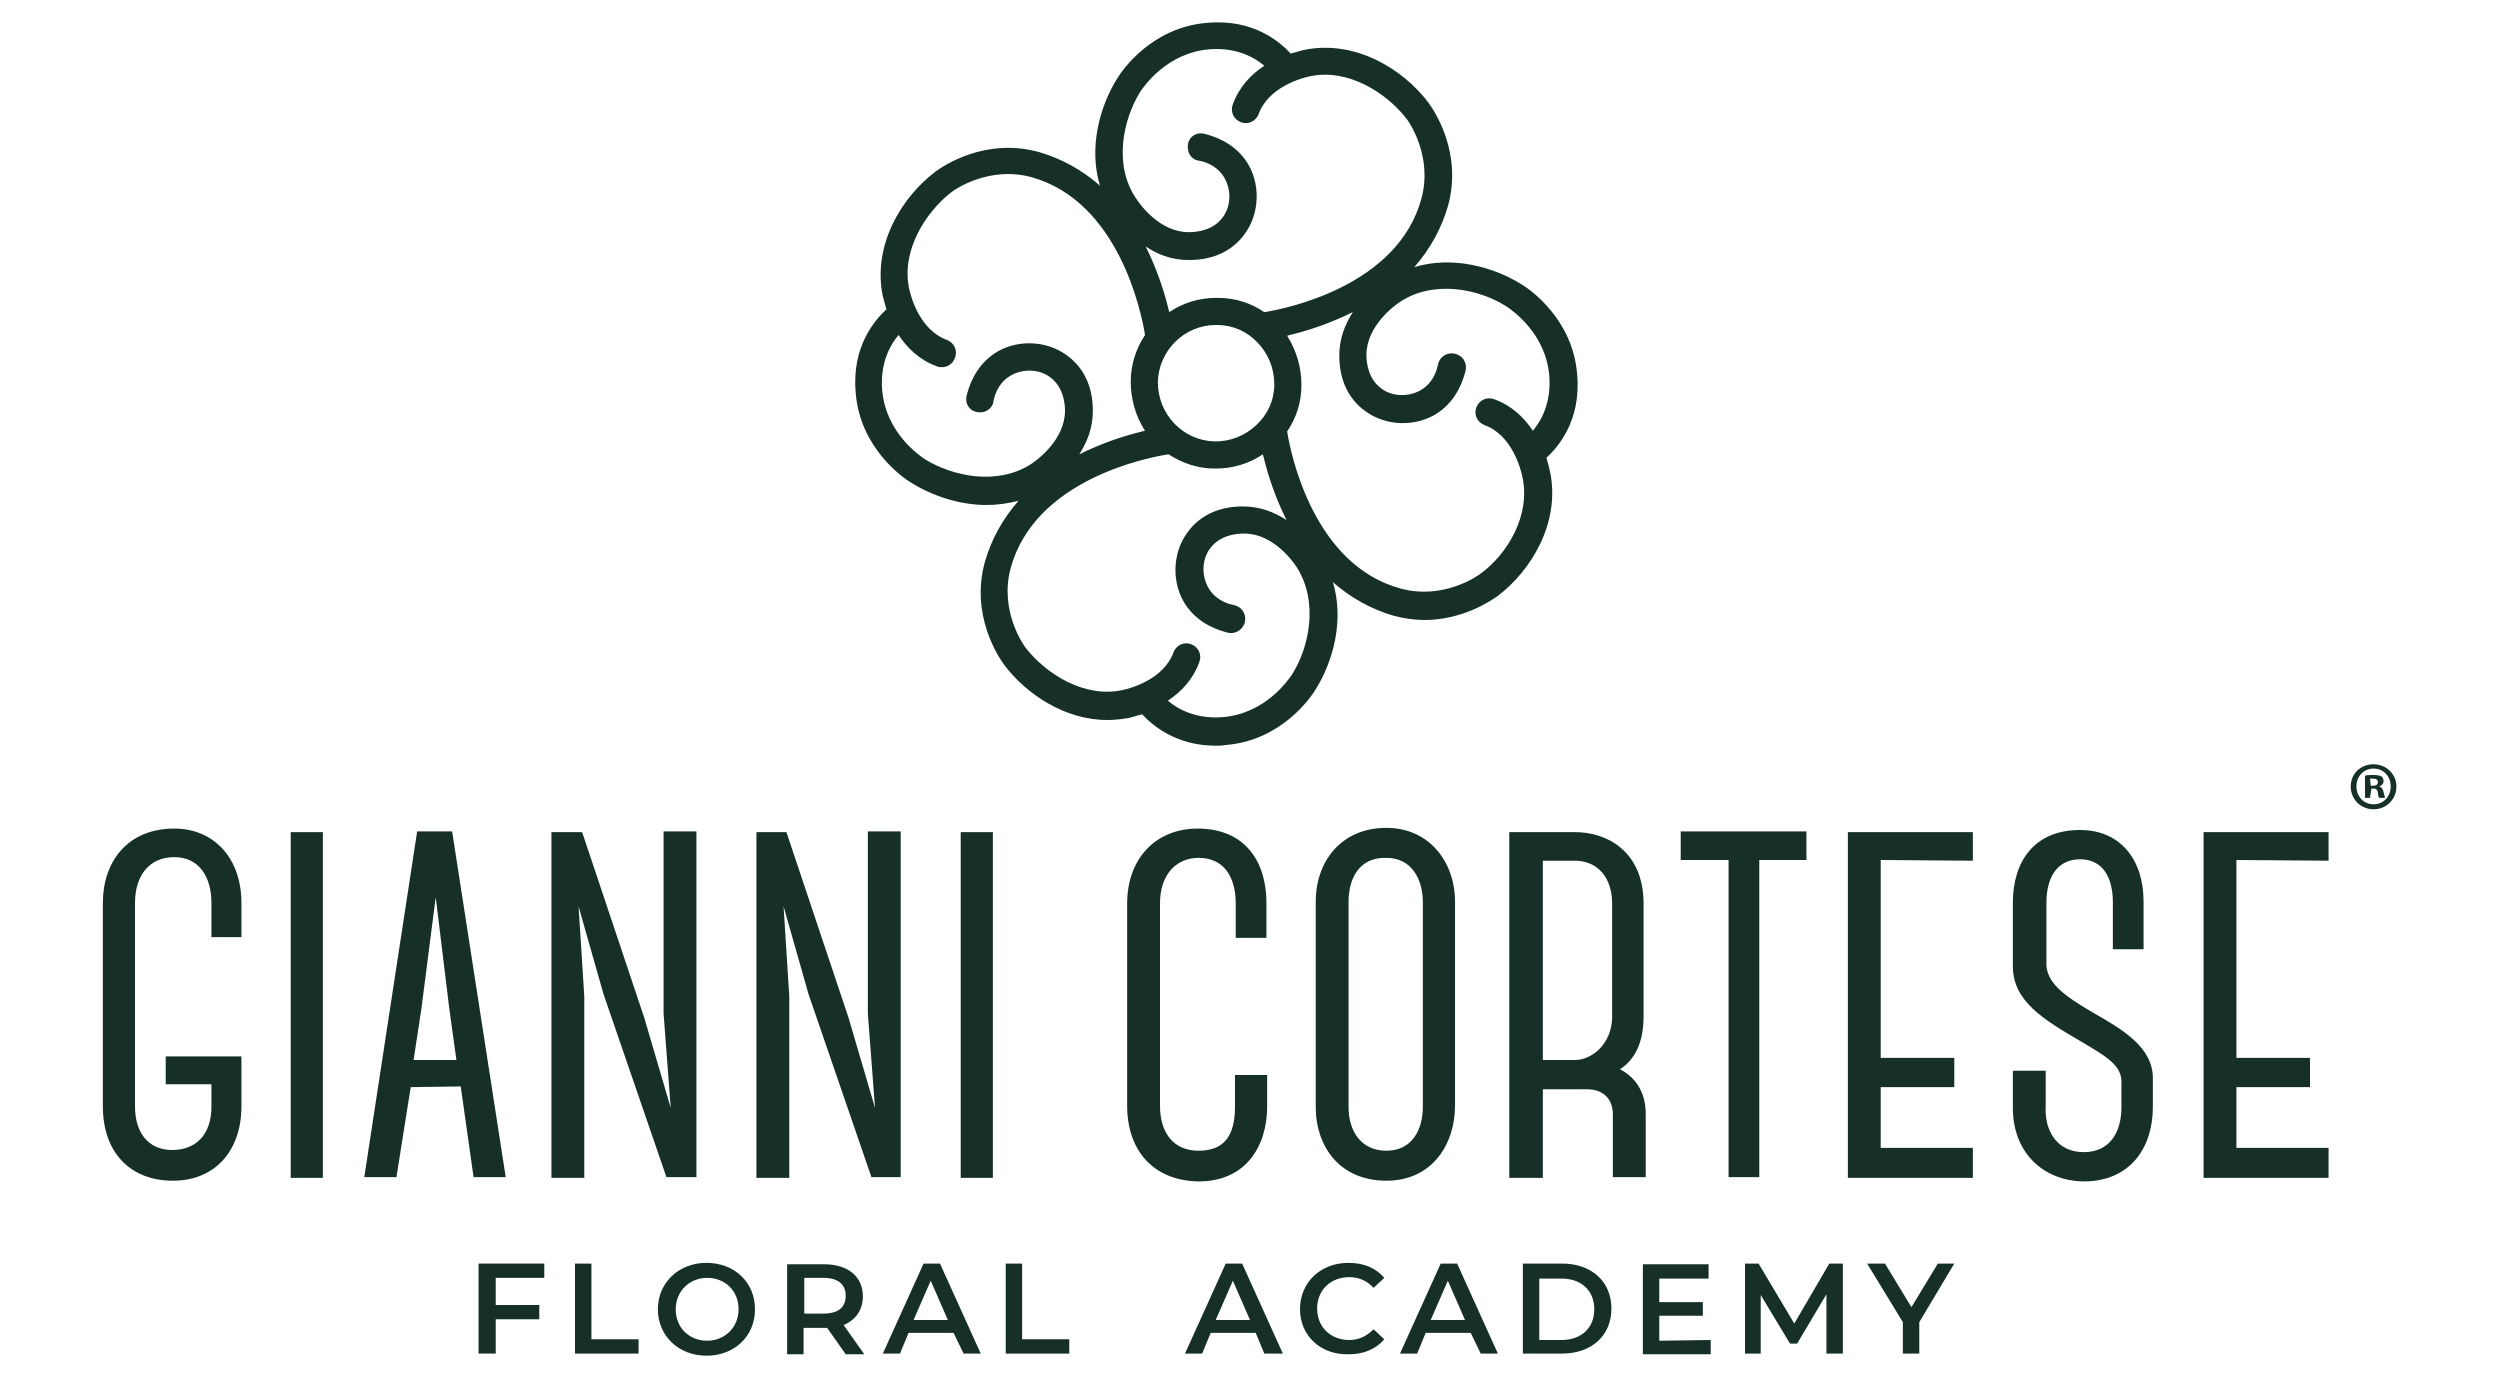
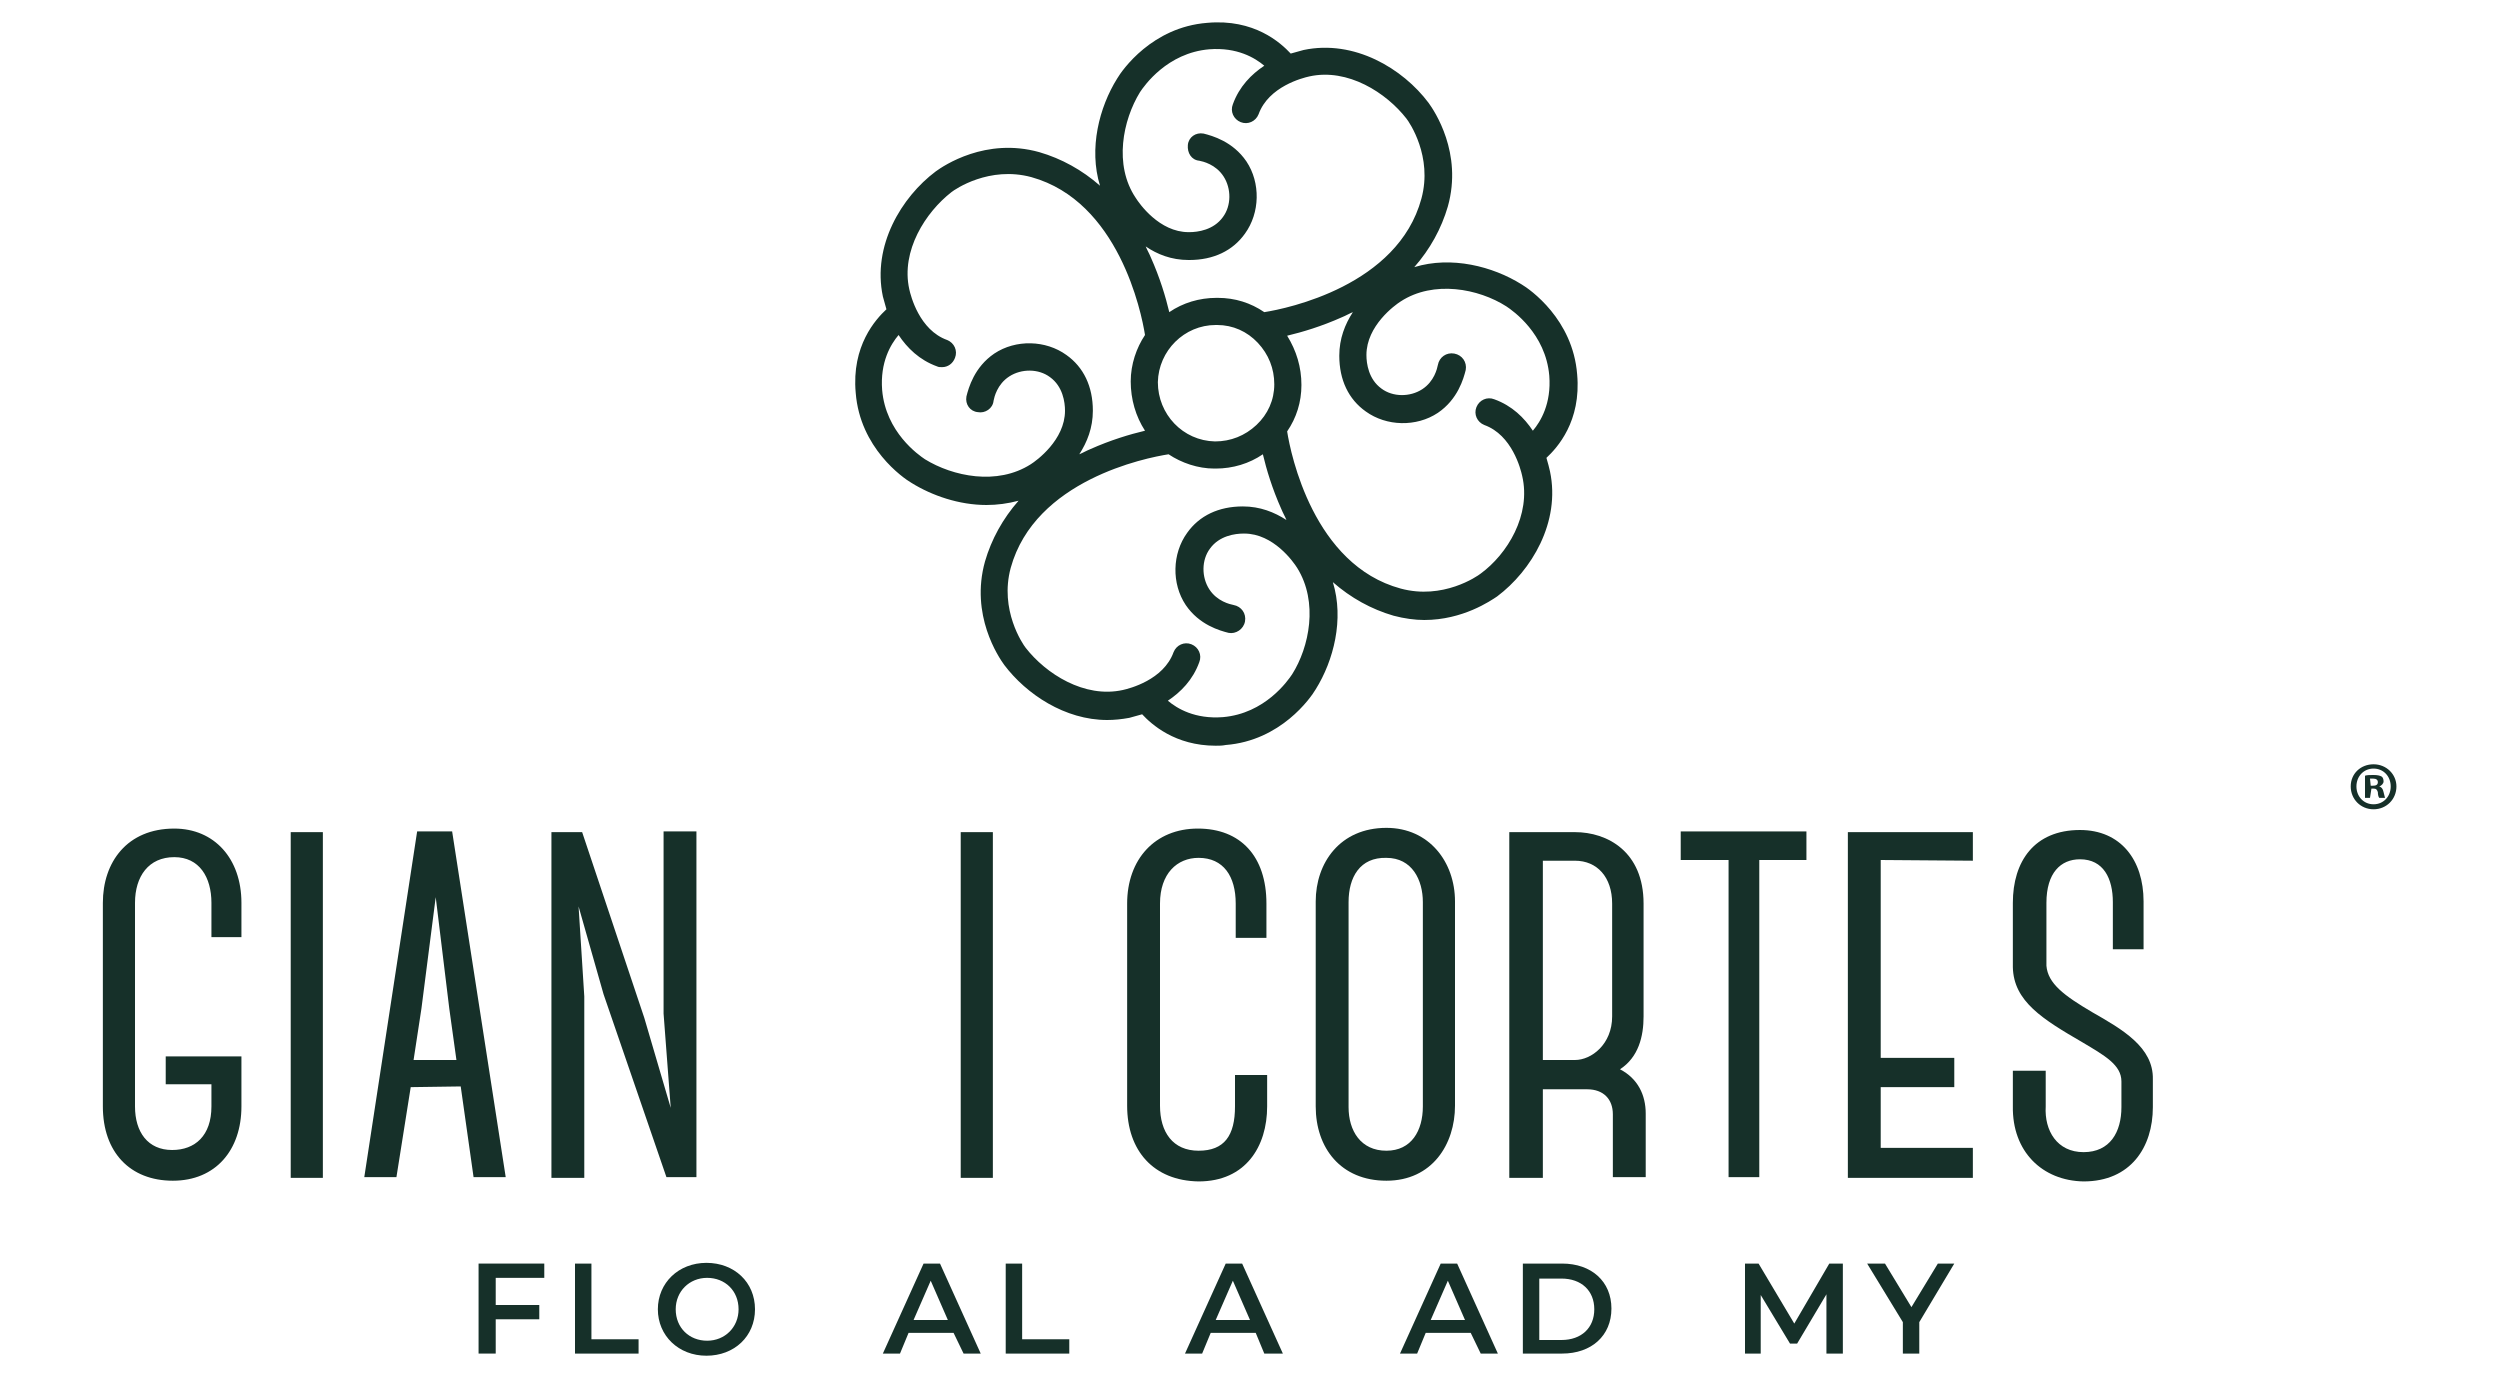
<svg xmlns="http://www.w3.org/2000/svg" version="1.1" id="Livello_1" x="0px" y="0px" width="350px" height="192.8px" viewBox="0 0 350 192.8" style="enable-background:new 0 0 350 192.8;" xml:space="preserve">
  <style type="text/css">
	.st0{fill:#163029;}
</style>
  <g>
    <g>
      <path class="st0" d="M33.8,147.9v7c0,6.1-3.6,10.4-9.6,10.4s-9.8-4-9.8-10.4v-28.5c0-5.7,3.4-10.4,10-10.4c5.6,0,9.4,4.2,9.4,10.4    v4.8h-4.2v-4.8c0-3.6-1.7-6.4-5.2-6.4c-3.6,0-5.5,2.7-5.5,6.4v28.5c0,3.6,1.8,6.1,5.2,6.1c3.2,0,5.5-2,5.5-6.1v-3.1h-6.4v-3.9    H33.8z" />
      <path class="st0" d="M40.7,164.9v-48.4h4.5v48.4H40.7z" />
      <path class="st0" d="M64.5,152.1L64.5,152.1l-7,0.1l-2,12.6H51l7.4-48.4h4.9l7.5,48.4h-4.5L64.5,152.1L64.5,152.1z M63.9,148.4    l-1-7.2L61,125.6l-2,15.6l-1.1,7.2H63.9z" />
      <path class="st0" d="M81.5,116.5l8.7,26l3.7,12.6l-1-13.2v-25.5h4.6v48.4h-4.2l-8.8-25.6L81,126.9l0.8,12.6v25.4h-4.6v-48.4    L81.5,116.5L81.5,116.5z" />
-       <path class="st0" d="M110.1,116.5l8.7,26l3.7,12.6l-1-13.2v-25.5h4.6v48.4H122l-8.8-25.6l-3.5-12.3l0.8,12.6v25.4h-4.6v-48.4    L110.1,116.5L110.1,116.5z" />
      <path class="st0" d="M134.5,164.9v-48.4h4.5v48.4H134.5z" />
      <path class="st0" d="M157.8,154.8v-28.3c0-6.2,3.9-10.5,9.9-10.5c6,0,9.6,3.9,9.6,10.5v4.8h-4.3v-4.8c0-3.8-1.7-6.4-5.2-6.4    c-3,0-5.4,2.2-5.4,6.4v28.3c0,3.7,1.8,6.3,5.4,6.3s5.1-2.1,5.1-6.2v-4.4h4.5v4.4c0,5.6-3,10.5-9.6,10.5    C161.5,165.3,157.8,161.1,157.8,154.8L157.8,154.8z" />
      <path class="st0" d="M184.2,154.9v-28.7c0-5.4,3.4-10.3,9.9-10.3c6,0,9.6,4.8,9.6,10.3v28.6c0,5.4-3.2,10.5-9.6,10.5    S184.2,160.7,184.2,154.9L184.2,154.9z M188.8,126.3v28.7c0,3.3,1.7,6.1,5.3,6.1c3.5,0,5.1-2.8,5.1-6.2v-28.6    c0-3.1-1.5-6.2-5.1-6.2C190.4,120,188.8,122.8,188.8,126.3L188.8,126.3z" />
      <path class="st0" d="M230.4,164.8h-4.6V156c0-2.1-1.3-3.5-3.6-3.5H216v12.4h-4.7v-48.4h9.2c4.5,0,9.6,2.7,9.6,10v15.8    c0,2.8-0.7,5.7-3.3,7.4c2.5,1.3,3.6,3.6,3.6,6.2V164.8L230.4,164.8z M216,148.4h4.5c2.3,0,5.2-2.2,5.2-6.1v-15.8    c0-3.7-2.1-6-5.2-6H216V148.4L216,148.4z" />
      <path class="st0" d="M252.9,120.4h-6.6v44.4H242v-44.4h-6.7v-4h17.6L252.9,120.4L252.9,120.4z" />
      <path class="st0" d="M263.3,120.4v27.7h10.3v4.1h-10.3v8.5h12.9v4.2h-17.5v-48.4h17.5v4L263.3,120.4L263.3,120.4z" />
      <path class="st0" d="M281.8,154.9v-5h4.6v5c-0.2,3.4,1.6,6.4,5.3,6.4s5.3-2.8,5.3-6.3v-3.6c0-2.3-2.3-3.6-5.5-5.5    c-5.5-3.2-9.6-5.7-9.7-10.5v-9c0-5.8,3-10.2,9.4-10.2c5.7,0,8.9,4.2,8.9,10v6.7h-4.3v-6.6c0-3.3-1.3-6-4.6-6    c-2.7,0-4.7,1.9-4.7,6.1v8.8c0.2,2.5,2.5,4.2,6.4,6.5c4.2,2.4,8.6,4.9,8.5,9.4v3.9c0,5.6-3.1,10.4-9.7,10.4    C285.9,165.3,281.7,161.2,281.8,154.9L281.8,154.9z" />
-       <path class="st0" d="M313.1,120.4v27.7h10.3v4.1h-10.3v8.5H326v4.2h-17.5v-48.4H326v4L313.1,120.4L313.1,120.4z" />
    </g>
    <path class="st0" d="M335.5,110.1c0,1.8-1.4,3.2-3.2,3.2c-1.8,0-3.2-1.4-3.2-3.2c0-1.8,1.4-3.1,3.2-3.1   C334.1,107,335.5,108.4,335.5,110.1z M329.9,110.1c0,1.4,1,2.5,2.4,2.5c1.4,0,2.4-1.1,2.4-2.5s-1-2.5-2.4-2.5   C330.9,107.6,329.9,108.7,329.9,110.1z M331.8,111.7h-0.7v-3.1c0.3-0.1,0.7-0.1,1.2-0.1c0.6,0,0.9,0.1,1.1,0.2   c0.2,0.1,0.3,0.4,0.3,0.7c0,0.3-0.3,0.6-0.6,0.7v0c0.3,0.1,0.5,0.3,0.6,0.8c0.1,0.5,0.2,0.7,0.2,0.8h-0.8c-0.1-0.1-0.2-0.4-0.2-0.8   c-0.1-0.3-0.2-0.5-0.6-0.5h-0.3L331.8,111.7L331.8,111.7z M331.9,110h0.3c0.4,0,0.7-0.1,0.7-0.5c0-0.3-0.2-0.5-0.7-0.5   c-0.2,0-0.3,0-0.4,0L331.9,110L331.9,110z" />
    <path class="st0" d="M216.5,64.1c1.5-1.4,4.9-5.1,4.3-11.7c-0.6-7.7-6.6-11.9-7.8-12.6c-4-2.5-9.8-4-15-2.4   c2.2-2.5,3.8-5.4,4.7-8.5c2.1-7.5-1.9-13.4-2.7-14.5c-3.6-4.8-10.4-8.9-17.5-7.4c-0.4,0.1-1.1,0.3-1.8,0.5   c-1.4-1.5-5.1-4.9-11.7-4.3c-7.7,0.6-11.9,6.6-12.6,7.8c-2.5,4-4,9.8-2.4,15c-2.5-2.2-5.4-3.8-8.5-4.7c-7.5-2.1-13.4,1.9-14.5,2.7   c-4.8,3.6-8.9,10.4-7.4,17.5c0.1,0.4,0.3,1.1,0.5,1.8c-1.5,1.4-4.9,5.1-4.3,11.7c0.6,7.7,6.6,11.9,7.8,12.6   c2.9,1.8,6.7,3.1,10.5,3.1c1.5,0,3-0.2,4.5-0.6c-2.2,2.5-3.8,5.4-4.7,8.5c-2.1,7.5,1.9,13.4,2.7,14.5c3.1,4.1,8.5,7.7,14.4,7.7   c1,0,2-0.1,3.1-0.3c0.4-0.1,1.1-0.3,1.8-0.5c1.3,1.4,4.6,4.4,10.3,4.4c0.5,0,0.9,0,1.4-0.1c7.7-0.6,11.9-6.6,12.6-7.8   c2.5-4,4-9.8,2.4-15c2.5,2.2,5.4,3.8,8.5,4.7c1.5,0.4,3,0.6,4.3,0.6c5.4,0,9.3-2.7,10.2-3.3c4.8-3.6,8.9-10.4,7.4-17.5   C216.9,65.5,216.7,64.8,216.5,64.1L216.5,64.1z M159.6,12.9c0.6-0.9,3.8-5.5,9.7-6c3.9-0.3,6.4,1.2,7.7,2.3   c-1.8,1.2-3.5,2.9-4.4,5.4c-0.4,1,0.1,2.1,1.1,2.5c1,0.4,2.1-0.1,2.5-1.1c1.4-3.9,6.2-5.1,7.1-5.3c5.4-1.2,10.8,2.3,13.6,5.9   c0.4,0.5,3.7,5.3,2.1,11.2c-3.3,12.2-18.8,15.4-22,15.9c-1.9-1.3-4.1-2-6.5-2l0,0c-0.1,0-0.1,0-0.2,0c-2.4,0-4.7,0.7-6.6,2   c-0.5-2.1-1.3-4.8-2.6-7.7c-0.2-0.5-0.5-1-0.7-1.5c1.6,1.1,3.6,1.9,6,1.9c0,0,0.1,0,0.1,0c3.4,0,6.1-1.3,7.8-3.7   c2.1-2.9,2.2-7.1,0.2-10.1c-1.9-2.8-4.8-3.6-6-3.9c-1.1-0.2-2.1,0.5-2.2,1.6s0.5,2.1,1.6,2.2c0.5,0.1,2.3,0.5,3.4,2.2   c1.1,1.7,1.1,4.1-0.1,5.7c-1.3,1.8-3.5,2.1-4.7,2.1c0,0,0,0-0.1,0c-4.1,0-6.9-4-7.4-4.8C155.9,23.1,157.2,16.8,159.6,12.9   L159.6,12.9z M162.1,53.5c0.1-4.4,3.7-8,8.1-8c0.1,0,0.1,0,0.2,0c2.2,0,4.2,0.9,5.7,2.5c1.5,1.6,2.3,3.6,2.3,5.8   c0,2.2-0.9,4.2-2.5,5.7c-1.6,1.5-3.6,2.3-5.8,2.3C165.6,61.7,162.1,58,162.1,53.5L162.1,53.5z M129.5,64.3c-0.9-0.6-5.5-3.8-6-9.7   c-0.3-3.9,1.2-6.4,2.3-7.7c1.2,1.8,2.9,3.5,5.4,4.4c0.2,0.1,0.4,0.1,0.7,0.1c0.8,0,1.5-0.5,1.8-1.3c0.4-1-0.1-2.1-1.1-2.5   c-3.9-1.4-5.1-6.2-5.3-7.1c-1.2-5.4,2.3-10.8,5.9-13.6c0.5-0.4,5.3-3.7,11.2-2.1c12.2,3.4,15.4,18.9,15.9,22.1   c-1.2,1.8-2,4.1-2,6.5c0,2.5,0.7,4.9,2,6.9c-2.1,0.5-4.8,1.3-7.7,2.6c-0.5,0.2-1,0.5-1.5,0.7c1.1-1.7,1.9-3.7,1.9-6.1   c0-3.4-1.3-6.1-3.7-7.8c-2.9-2.1-7.1-2.2-10.1-0.2c-2.8,1.9-3.6,4.8-3.9,6c-0.2,1.1,0.5,2.1,1.6,2.2c1,0.2,2.1-0.5,2.2-1.6   c0.1-0.5,0.5-2.3,2.2-3.4c1.7-1.1,4.1-1.1,5.7,0.1c1.8,1.3,2.1,3.5,2.1,4.7c0,4.1-4,7-4.8,7.5C139.6,68,133.4,66.7,129.5,64.3   L129.5,64.3z M180.9,94.4c-0.6,0.9-3.8,5.5-9.7,6c-3.9,0.3-6.4-1.2-7.7-2.3c1.8-1.2,3.5-2.9,4.4-5.4c0.4-1-0.1-2.1-1.1-2.5   c-1-0.4-2.1,0.1-2.5,1.1c-1.4,3.9-6.2,5.1-7.1,5.3c-5.4,1.2-10.8-2.3-13.6-5.9c-0.4-0.5-3.7-5.3-2.1-11.2   c3.4-12.3,18.9-15.4,22.1-15.9c1.8,1.2,4.1,2,6.4,2c0.1,0,0.2,0,0.2,0c2.4,0,4.7-0.7,6.6-2c0.5,2.1,1.3,4.8,2.6,7.7   c0.2,0.5,0.5,1,0.7,1.5c-1.7-1.1-3.7-1.9-6.1-1.9c-3.4,0-6.1,1.3-7.8,3.7c-2.1,2.9-2.2,7.1-0.2,10.1c1.9,2.8,4.8,3.6,6,3.9   c1,0.2,2.1-0.5,2.3-1.6c0.2-1.1-0.5-2.1-1.6-2.3c-0.5-0.1-2.3-0.5-3.4-2.2c-1.1-1.7-1.1-4.1,0.1-5.7c1.3-1.8,3.5-2.1,4.7-2.1   c0,0,0,0,0.1,0c4.1,0,6.9,4,7.4,4.8C184.6,84.3,183.3,90.6,180.9,94.4z M207.3,80.3c-0.5,0.4-5.3,3.7-11.2,2.1   c-12.2-3.3-15.4-18.8-15.9-22c1.3-1.9,2-4.1,2-6.5c0-2.5-0.7-4.8-2-6.9c2.1-0.5,4.8-1.3,7.7-2.6c0.5-0.2,1-0.5,1.5-0.7   c-1.1,1.7-1.9,3.7-1.9,6.1c0,3.4,1.3,6.1,3.7,7.8c2.9,2.1,7.1,2.2,10.1,0.2c2.8-1.9,3.6-4.8,3.9-6c0.2-1.1-0.5-2.1-1.6-2.3   c-1.1-0.2-2.1,0.5-2.3,1.6c-0.1,0.5-0.5,2.3-2.2,3.4c-1.7,1.1-4.1,1.1-5.7-0.1c-1.8-1.3-2.1-3.5-2.1-4.7c0-4.1,4-7,4.8-7.5   c4.6-3,10.9-1.8,14.8,0.7c0.9,0.6,5.5,3.8,6,9.7c0.3,3.9-1.2,6.4-2.3,7.7c-1.2-1.8-2.9-3.5-5.4-4.4c-1-0.4-2.1,0.1-2.5,1.1   c-0.4,1,0.1,2.1,1.1,2.5c3.9,1.4,5.1,6.2,5.3,7.1C214.4,72.1,211,77.6,207.3,80.3L207.3,80.3z" />
    <g>
      <path class="st0" d="M69.4,178.9v3.8h6.1v2h-6.1v4.8H67v-12.6h9.2v2L69.4,178.9L69.4,178.9z" />
      <path class="st0" d="M80.5,176.9h2.3v10.6h6.6v2h-8.9L80.5,176.9L80.5,176.9z" />
      <path class="st0" d="M92.1,183.3c0-3.7,2.9-6.5,6.8-6.5s6.8,2.7,6.8,6.5s-2.9,6.5-6.8,6.5S92.1,187,92.1,183.3z M103.4,183.3    c0-2.6-1.9-4.4-4.4-4.4c-2.5,0-4.4,1.9-4.4,4.4c0,2.6,1.9,4.4,4.4,4.4C101.5,187.7,103.4,185.8,103.4,183.3z" />
-       <path class="st0" d="M118.4,189.6l-2.6-3.7c-0.2,0-0.3,0-0.5,0h-2.8v3.7h-2.3v-12.6h5.2c3.3,0,5.4,1.7,5.4,4.5c0,1.9-1,3.3-2.7,4    l2.9,4.1H118.4z M115.3,178.9h-2.7v5h2.7c2.1,0,3.1-0.9,3.1-2.5S117.3,178.9,115.3,178.9L115.3,178.9z" />
      <path class="st0" d="M133.5,186.6h-6.3l-1.2,2.9h-2.4l5.7-12.6h2.3l5.7,12.6h-2.4L133.5,186.6L133.5,186.6z M132.7,184.8l-2.4-5.5    l-2.4,5.5H132.7L132.7,184.8z" />
      <path class="st0" d="M140.8,176.9h2.3v10.6h6.6v2h-8.9L140.8,176.9L140.8,176.9z" />
      <path class="st0" d="M175.8,186.6h-6.3l-1.2,2.9h-2.4l5.7-12.6h2.3l5.7,12.6H177L175.8,186.6L175.8,186.6z M175,184.8l-2.4-5.5    l-2.4,5.5H175L175,184.8z" />
-       <path class="st0" d="M182,183.3c0-3.8,2.9-6.5,6.8-6.5c2.1,0,3.8,0.7,5,2.1l-1.5,1.4c-0.9-1-2.1-1.5-3.4-1.5    c-2.6,0-4.5,1.8-4.5,4.4s1.9,4.4,4.5,4.4c1.3,0,2.4-0.5,3.4-1.5l1.5,1.4c-1.2,1.4-2.9,2.1-5,2.1C184.9,189.7,182,187,182,183.3    L182,183.3z" />
      <path class="st0" d="M205.9,186.6h-6.3l-1.2,2.9h-2.4l5.7-12.6h2.3l5.7,12.6h-2.4L205.9,186.6z M205.1,184.8l-2.4-5.5l-2.4,5.5    H205.1L205.1,184.8z" />
      <path class="st0" d="M213.2,176.9h5.5c4.1,0,6.9,2.5,6.9,6.3c0,3.8-2.8,6.3-6.9,6.3h-5.5V176.9z M218.6,187.6    c2.8,0,4.6-1.7,4.6-4.3s-1.8-4.3-4.6-4.3h-3.1v8.6L218.6,187.6L218.6,187.6z" />
-       <path class="st0" d="M239.5,187.6v2H230v-12.6h9.2v2h-6.9v3.3h6.1v1.9h-6.1v3.5L239.5,187.6L239.5,187.6z" />
      <path class="st0" d="M255.7,189.6l0-8.4l-4.1,6.9h-1l-4.1-6.8v8.2h-2.2v-12.6h1.9l5,8.4l4.9-8.4h1.9l0,12.6H255.7L255.7,189.6z" />
      <path class="st0" d="M268.7,185.1v4.4h-2.3v-4.4l-5-8.2h2.5l3.7,6.1l3.7-6.1h2.3L268.7,185.1L268.7,185.1z" />
    </g>
  </g>
</svg>